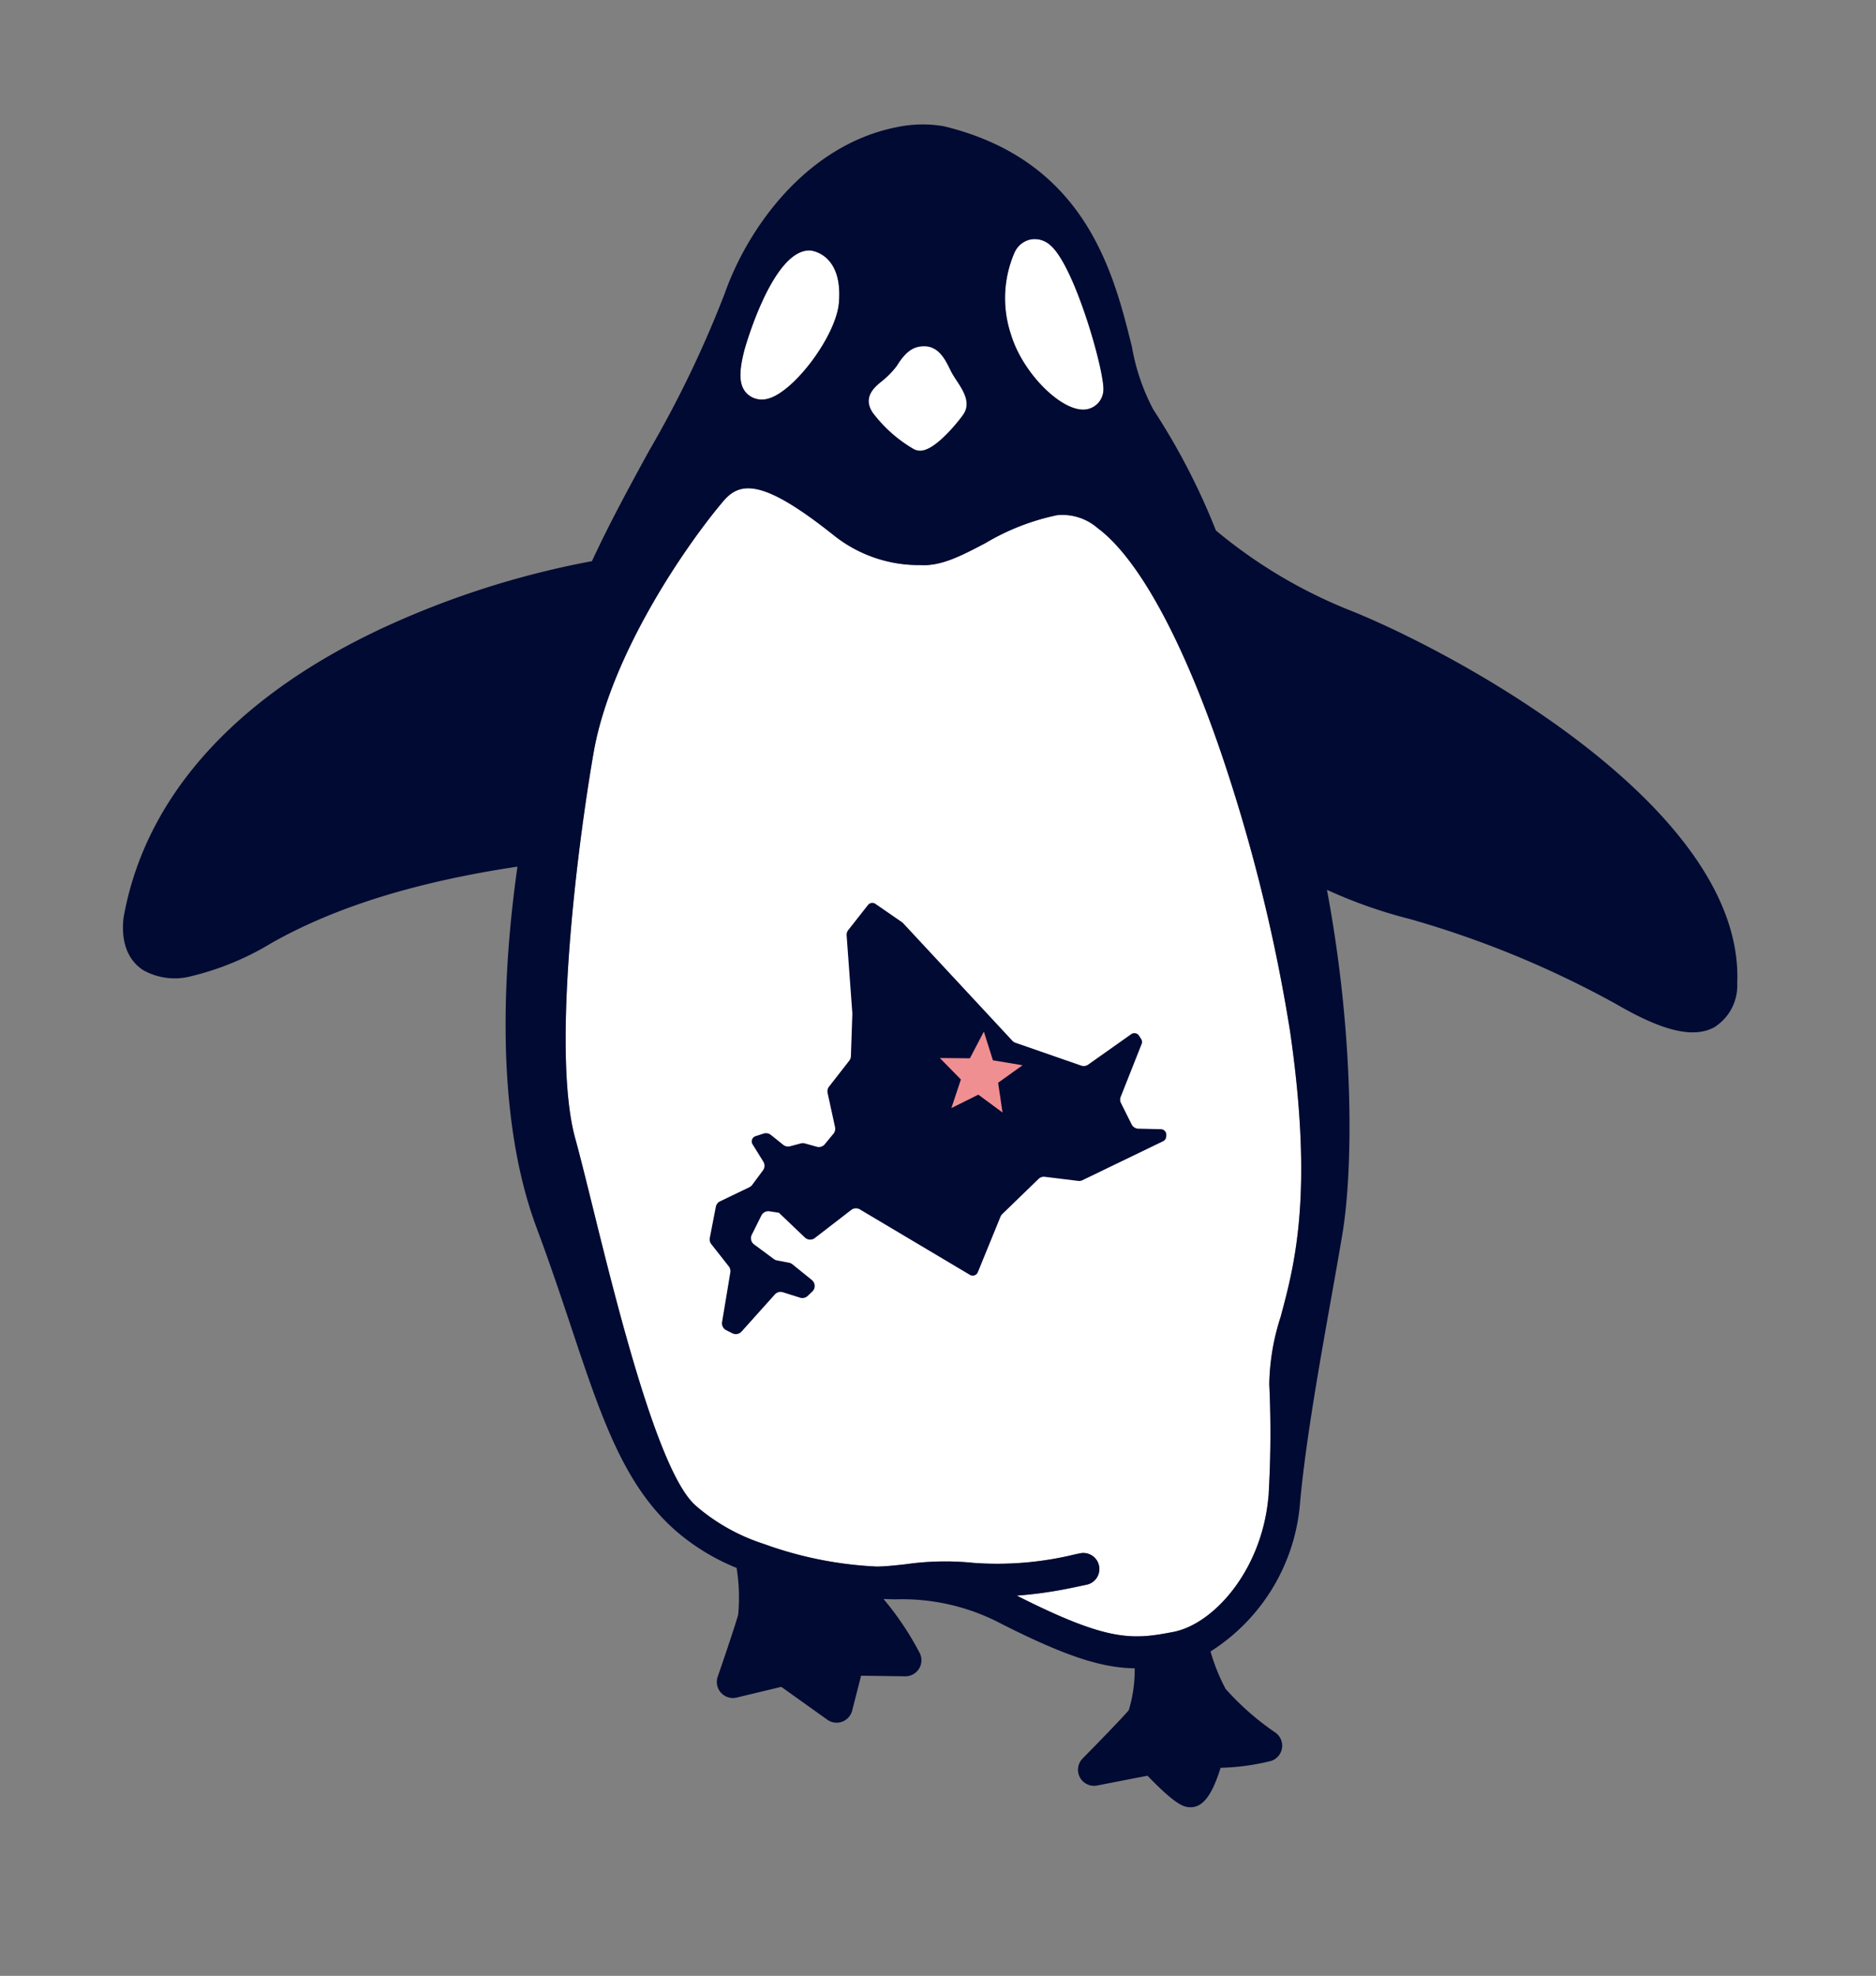
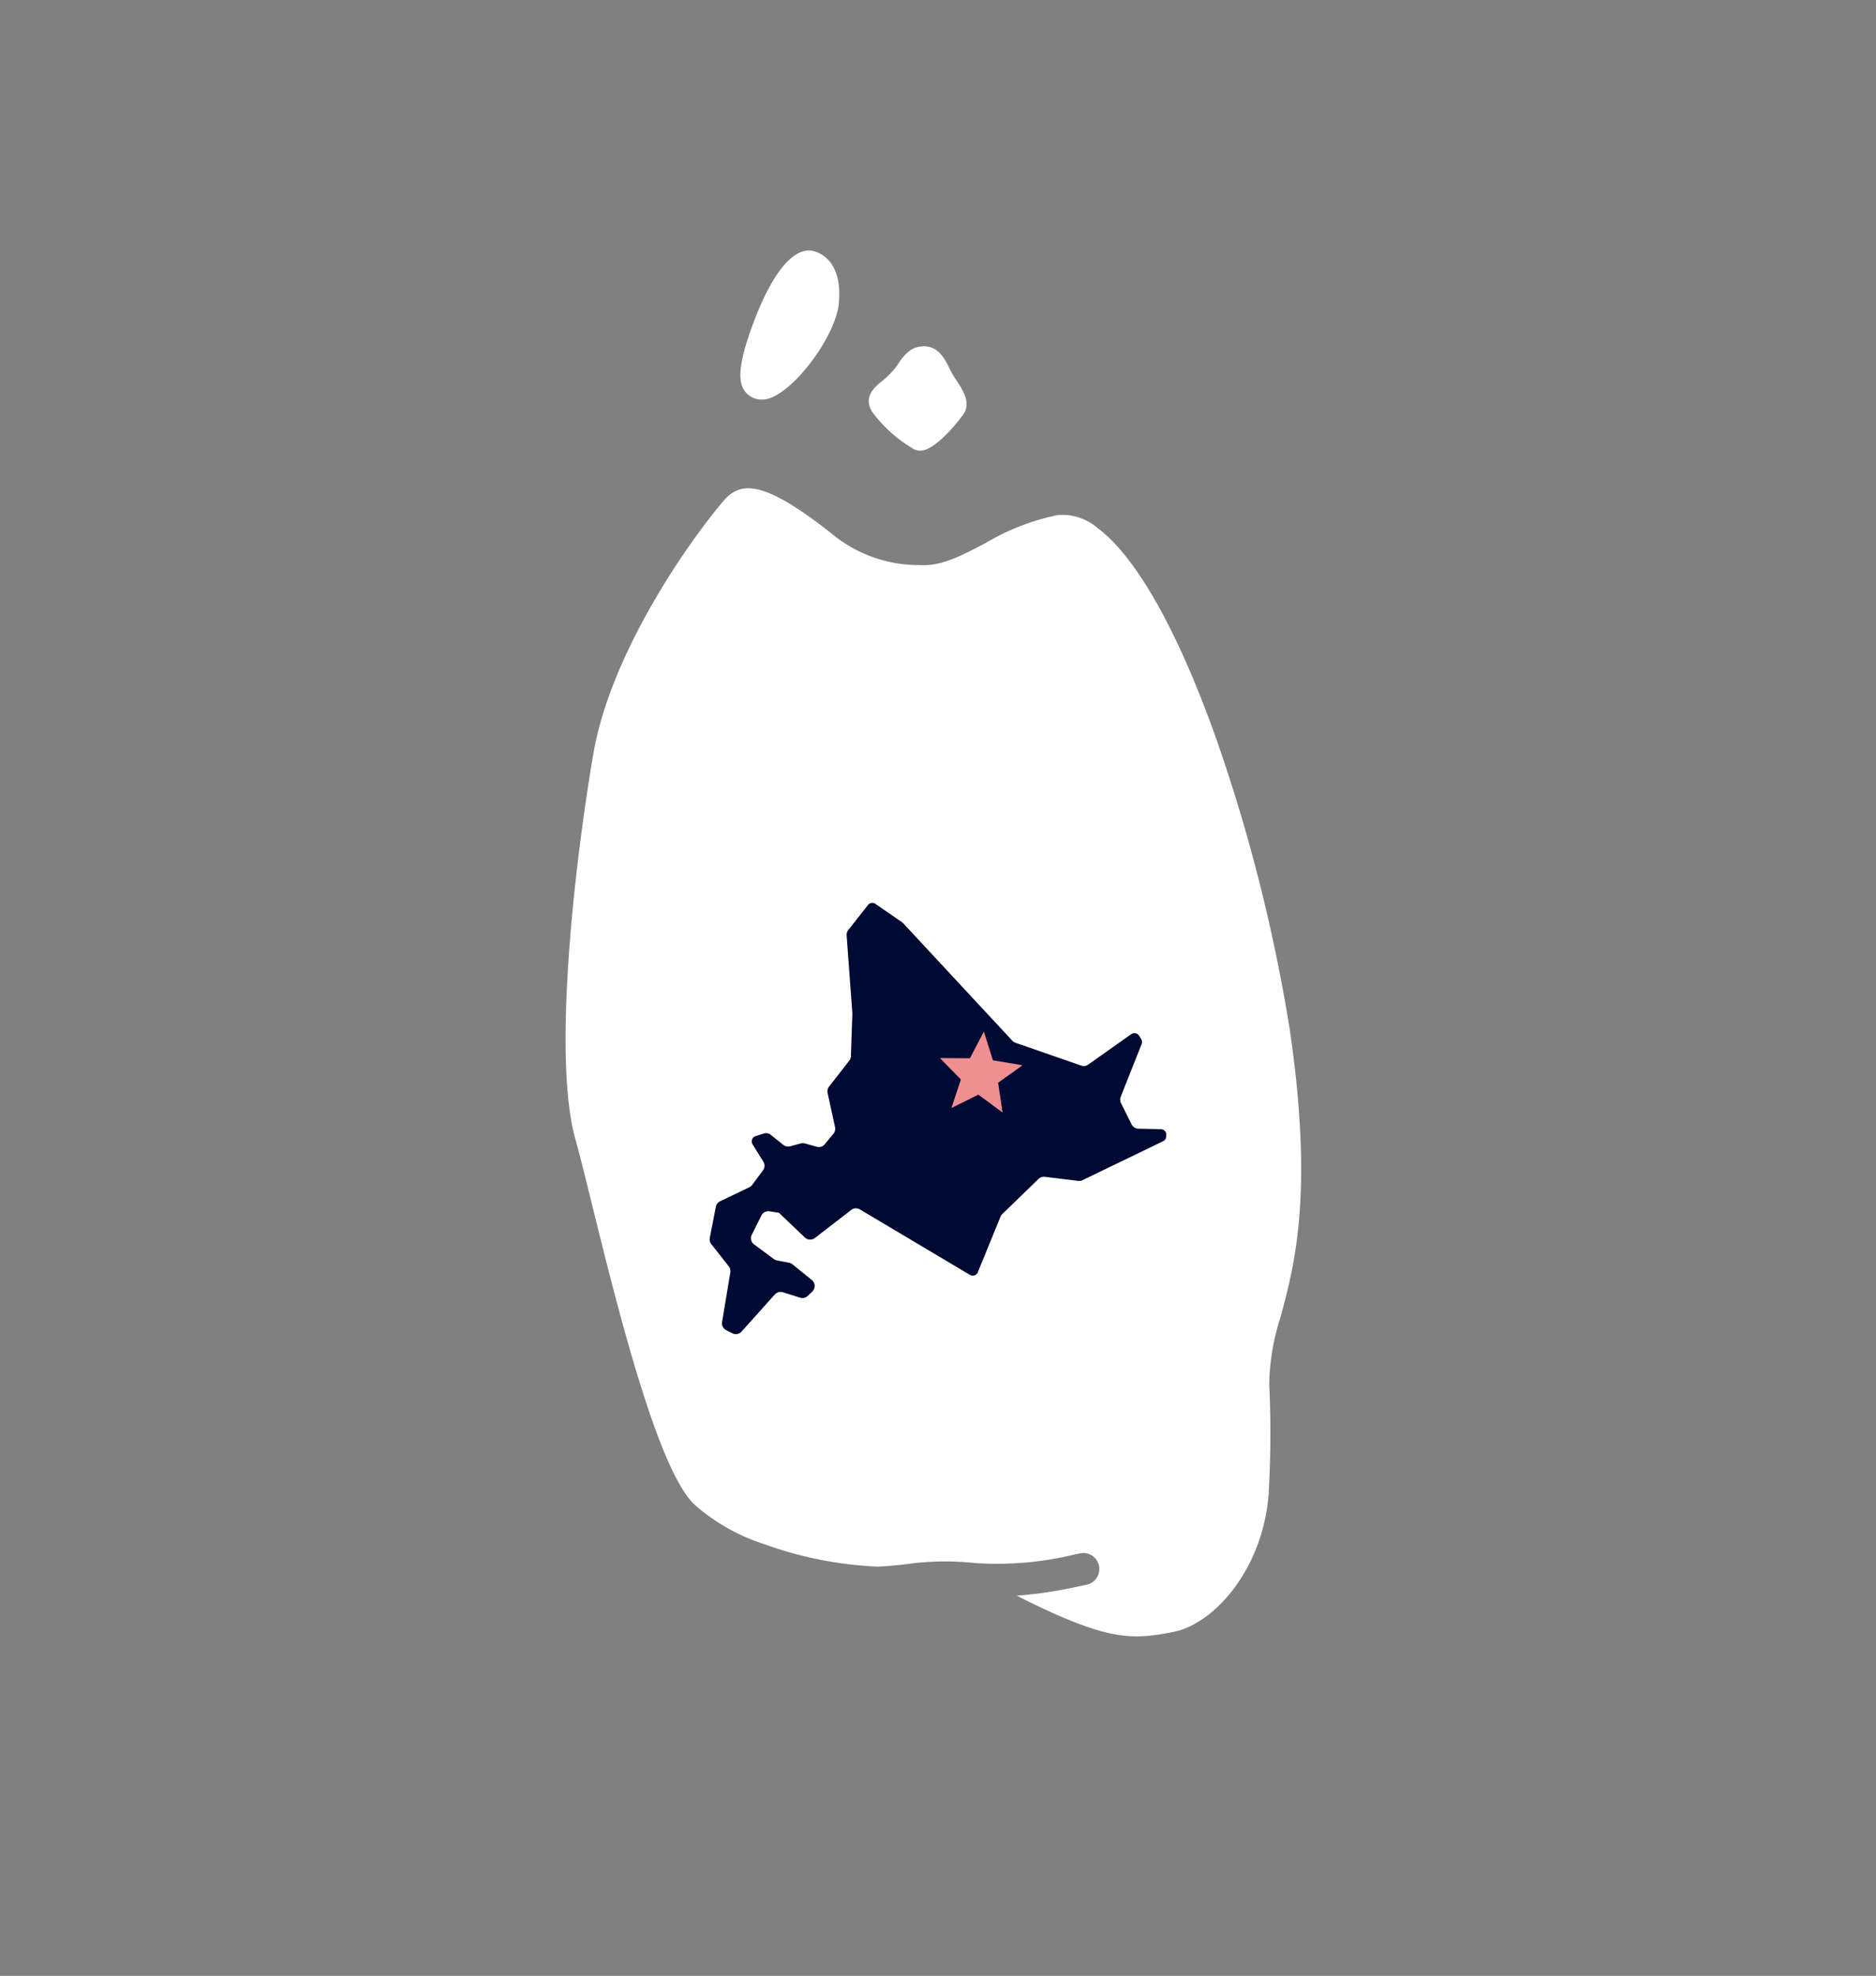
<svg xmlns="http://www.w3.org/2000/svg" width="131.502" height="138.434" viewBox="0 0 131.502 138.434">
  <rect x="0" y="0" width="131.502" height="138.434" fill="#808080" stroke="none" />
  <g id="グループ_5099" data-name="グループ 5099" transform="translate(-988.83 -6673.333)">
    <g id="グループ_4840" data-name="グループ 4840" transform="translate(988.829 6673.333)">
      <g id="b" transform="translate(0 21.129) rotate(-11)">
        <g id="c" transform="translate(0 0)">
          <g id="グループ_3964" data-name="グループ 3964" transform="translate(0 0)">
            <g id="グループ_3963" data-name="グループ 3963">
              <path id="パス_1543" data-name="パス 1543" d="M44.135,7.439A3.758,3.758,0,0,0,41.523,6.02a16.345,16.345,0,0,0-5.294.961c-1.8.543-3.363,1.013-4.783.641A9.545,9.545,0,0,1,25.96,4.5L25.7,4.193C21.785-.341,20.189-.563,18.754.585c-3.168,2.534-9.815,9.051-12.3,15.578C4.024,22.537-.442,36.231.035,42.436c.1,1.271.183,2.961.282,4.918.362,7.19.968,19.224,3.088,21.932.012.016.02.033.031.049A13.705,13.705,0,0,0,7.585,72.85a26.746,26.746,0,0,0,7.505,3.077c.631.108,1.289.162,1.985.22a19.529,19.529,0,0,1,4.73.825,22.985,22.985,0,0,0,7.051.761c.162,0,.293-.005.385-.005a1.124,1.124,0,1,1,0,2.248c-.082,0-.2,0-.342.005-.262.005-.61.012-1.023.012a29.331,29.331,0,0,1-3.569-.2c5.655,4.391,7.332,4.588,10.286,4.588,2.881,0,6.884-3.04,8.328-7.951.024-.083.053-.171.078-.254,0-.007,0-.014,0-.021a73.769,73.769,0,0,0,1.51-7.541,16.066,16.066,0,0,1,1.673-4.455c1.657-3.384,3.925-8.017,4.475-19.577A118.637,118.637,0,0,0,49.62,24.45C48.452,16.065,46.5,10.024,44.135,7.439Z" transform="translate(28.356 22.81)" fill="#fff" />
              <g id="グループ_3962" data-name="グループ 3962" transform="translate(49.915 7.282)">
-                 <path id="パス_1544" data-name="パス 1544" d="M3.993.72A1.617,1.617,0,0,0,2.677,0a1.6,1.6,0,0,0-1.2.573L1.436.618A8.017,8.017,0,0,0,.053,6.312c.3,2.861,2.553,6.122,4.227,6.122h0a1.416,1.416,0,0,0,1.377-1.065C6.005,10.151,5.364,2.539,3.993.72Z" transform="translate(19.162 2.23)" fill="#fff" />
                <path id="パス_1545" data-name="パス 1545" d="M6.532.046a1.114,1.114,0,0,0-.2-.038C6.279,0,6.222,0,6.164,0,3.66,0,.7,5.928.669,5.987-.094,7.575-.2,8.485.318,9.127a1.5,1.5,0,0,0,1.2.549C3.39,9.676,7.142,6.3,7.791,4.03,8.737.717,6.623.072,6.532.046Z" transform="translate(0 0)" fill="#fff" />
              </g>
-               <path id="パス_1546" data-name="パス 1546" d="M88.692,39.248a34.782,34.782,0,0,1-8.085-7.241,47.218,47.218,0,0,0-2.69-9.149,14.721,14.721,0,0,1-.634-4.593C77.01,12.92,76.6,4.843,67.311.576L67.245.548A8.8,8.8,0,0,0,64.076,0c-6.451,0-11.626,4.922-14.1,9.137a76.925,76.925,0,0,1-7.335,9.839c-1.83,2.207-3.681,4.445-5.378,6.795a61.865,61.865,0,0,0-15.544,1.862C10.745,30.431,3.328,36.094.274,44.007q-.016.04-.028.082c-.607,2.023.025,3.183.661,3.8a4.513,4.513,0,0,0,3.271,1.065,19.636,19.636,0,0,0,5.932-1.207c4.88-1.627,10.76-2.271,17.942-1.963C25.723,52.522,23.145,62.5,24.54,70.869c.451,2.706.779,5.213,1.069,7.425.844,6.446,1.488,11.343,4.344,15.135.013.017.025.036.038.053l.007.007a15.167,15.167,0,0,0,3.76,3.458,13.06,13.06,0,0,1-.518,3.237c-.466.931-2.22,3.963-2.238,3.994a1.124,1.124,0,0,0,1.021,1.686l3.219-.14L37.97,108.6a1.124,1.124,0,0,0,1.83-.293l1.081-2.282,3.026.63a1.124,1.124,0,0,0,1.309-1.413,20.991,20.991,0,0,0-1.765-4.192q.4.091.78.177a14.879,14.879,0,0,1,7,3.107c4.064,3.161,6.374,4.384,8.576,4.842a9.718,9.718,0,0,1-.966,2.8c-.615.492-2.77,1.986-3.824,2.707a1.124,1.124,0,0,0,.635,2.051h3.6c1.572,2.433,2.086,2.6,2.371,2.7a1.3,1.3,0,0,0,.408.069c.849,0,1.584-.912,2.357-2.335a16.139,16.139,0,0,0,3.587.2,1.124,1.124,0,0,0,.66-1.883,18.867,18.867,0,0,1-2.848-3.679,13.287,13.287,0,0,1-.536-2.774,13.607,13.607,0,0,0,8.184-9.164c1.206-4.1,3.147-9.133,4.861-13.575.571-1.479,1.116-2.894,1.6-4.187,1.552-4.139,3.476-13.261,3.547-23.9a33.864,33.864,0,0,0,5.312,3.116,68.69,68.69,0,0,1,13.027,8.582c2.383,2.086,4.16,3.066,5.6,3.066a2.94,2.94,0,0,0,.859-.125,3.451,3.451,0,0,0,2.182-2.713c2.882-12.037-15.179-26.7-21.734-30.887ZM73.069,10.232c1.372,1.818,2.012,9.431,1.665,10.649a1.416,1.416,0,0,1-1.377,1.065h0c-1.674,0-3.926-3.261-4.227-6.122a8.016,8.016,0,0,1,1.383-5.695l.038-.044a1.6,1.6,0,0,1,1.2-.573,1.617,1.617,0,0,1,1.316.72ZM56.25,7.29a1.132,1.132,0,0,1,.2.038c.091.026,2.2.671,1.258,3.984-.649,2.269-4.4,5.645-6.273,5.645a1.5,1.5,0,0,1-1.2-.549c-.514-.642-.412-1.552.351-3.139.029-.06,2.99-5.987,5.494-5.987.058,0,.115,0,.171.008Zm22.768,60.1c-.55,11.56-2.819,16.193-4.475,19.577a16.066,16.066,0,0,0-1.673,4.455,73.8,73.8,0,0,1-1.51,7.541c0,.007,0,.014,0,.021-.025.083-.054.172-.078.254-1.444,4.911-5.447,7.951-8.328,7.951-2.954,0-4.63-.2-10.286-4.588a29.325,29.325,0,0,0,3.569.2c.413,0,.761-.007,1.023-.012.144,0,.259-.005.342-.005a1.124,1.124,0,1,0,0-2.248c-.093,0-.223,0-.385.005a22.987,22.987,0,0,1-7.051-.761,19.523,19.523,0,0,0-4.73-.825c-.7-.057-1.355-.111-1.985-.22a26.747,26.747,0,0,1-7.505-3.077,13.706,13.706,0,0,1-4.149-3.513c-.011-.016-.019-.034-.031-.049-2.12-2.709-2.726-14.742-3.088-21.932-.1-1.956-.184-3.646-.282-4.918-.477-6.205,3.989-19.9,6.417-26.273,2.486-6.527,9.134-13.044,12.3-15.578,1.435-1.149,3.031-.926,6.942,3.607l.264.306A9.546,9.546,0,0,0,59.8,30.432c1.42.372,2.981-.1,4.783-.641a16.345,16.345,0,0,1,5.294-.961,3.758,3.758,0,0,1,2.612,1.418c2.368,2.585,4.317,8.627,5.485,17.011a118.619,118.619,0,0,1,1.042,20.128Z" fill="#000a33" />
            </g>
            <path id="パス_1547" data-name="パス 1547" d="M4.449.018c-.533-.068-1.124.015-2.024,1a6.034,6.034,0,0,1-1.25.864c-.539.285-1.544.814-1.037,2.03A9.676,9.676,0,0,0,2.487,6.978a.954.954,0,0,0,.608.2h0c1.075,0,2.952-1.634,3.253-1.935C7.192,4.4,6.44,3.2,6.13,2.3,5.9,1.627,5.744.182,4.449.018Z" transform="translate(58.431 15.4)" fill="#fff" />
          </g>
        </g>
      </g>
    </g>
    <g id="グループ_5049" data-name="グループ 5049" transform="translate(1038.575 6736.589)">
      <g id="北海道アイコン">
        <path id="パス_1402" data-name="パス 1402" d="M31.908,30.614a.385.385,0,0,0-.277-.126l-1.584-.036a.539.539,0,0,1-.47-.3l-.746-1.493a.539.539,0,0,1-.019-.441l1.467-3.7a.384.384,0,0,0-.034-.351l-.149-.231a.385.385,0,0,0-.546-.107l-3.021,2.135a.539.539,0,0,1-.489.068l-4.607-1.6a.545.545,0,0,1-.218-.142l-7.65-8.23a.5.5,0,0,0-.089-.077L11.617,14.7a.386.386,0,0,0-.522.08L9.713,16.537a.538.538,0,0,0-.114.374l.4,5.448c0,.02,0,.04,0,.058l-.1,2.954a.539.539,0,0,1-.114.315l-1.419,1.82a.539.539,0,0,0-.1.447l.521,2.392a.544.544,0,0,1-.111.46l-.609.737a.537.537,0,0,1-.561.176l-.833-.233a.541.541,0,0,0-.288,0l-.748.2a.539.539,0,0,1-.479-.1l-.874-.7a.539.539,0,0,0-.5-.092l-.568.182a.386.386,0,0,0-.21.572l.754,1.216a.541.541,0,0,1-.024.607l-.754,1.018a.546.546,0,0,1-.2.166L.731,35.54a.54.54,0,0,0-.3.383L.009,38.1a.538.538,0,0,0,.1.437L1.339,40.1a.543.543,0,0,1,.108.422L.868,44a.541.541,0,0,0,.291.572l.433.217a.538.538,0,0,0,.642-.122l2.333-2.6a.541.541,0,0,1,.563-.154l1.207.38a.538.538,0,0,0,.533-.123l.322-.305a.542.542,0,0,0-.032-.812L5.8,39.955a.53.53,0,0,0-.239-.111l-.85-.163a.527.527,0,0,1-.221-.1L3.111,38.56a.54.54,0,0,1-.161-.675l.674-1.35a.541.541,0,0,1,.563-.293l.664.1,1.821,1.735a.539.539,0,0,0,.7.036l2.551-1.968a.54.54,0,0,1,.605-.036l7.714,4.586a.386.386,0,0,0,.554-.186l1.588-3.888a.536.536,0,0,1,.124-.184l2.544-2.465a.538.538,0,0,1,.441-.148l2.337.287a.535.535,0,0,0,.3-.049l5.651-2.73A.387.387,0,0,0,32,31.011l.008-.11A.389.389,0,0,0,31.908,30.614Z" transform="translate(0.002 -14.629)" fill="#000a33" />
      </g>
      <g id="シャープな星の無料アイコン" transform="matrix(0.996, 0.087, -0.087, 0.996, 16.321, 8.767)">
        <path id="パス_1403" data-name="パス 1403" d="M2.911,0l.808,1.949,2.1.166-1.6,1.37L4.71,5.537l-1.8-1.1-1.8,1.1L1.6,3.485,0,2.115l2.1-.166Z" transform="translate(0 0)" fill="#f08f91" />
      </g>
    </g>
  </g>
</svg>